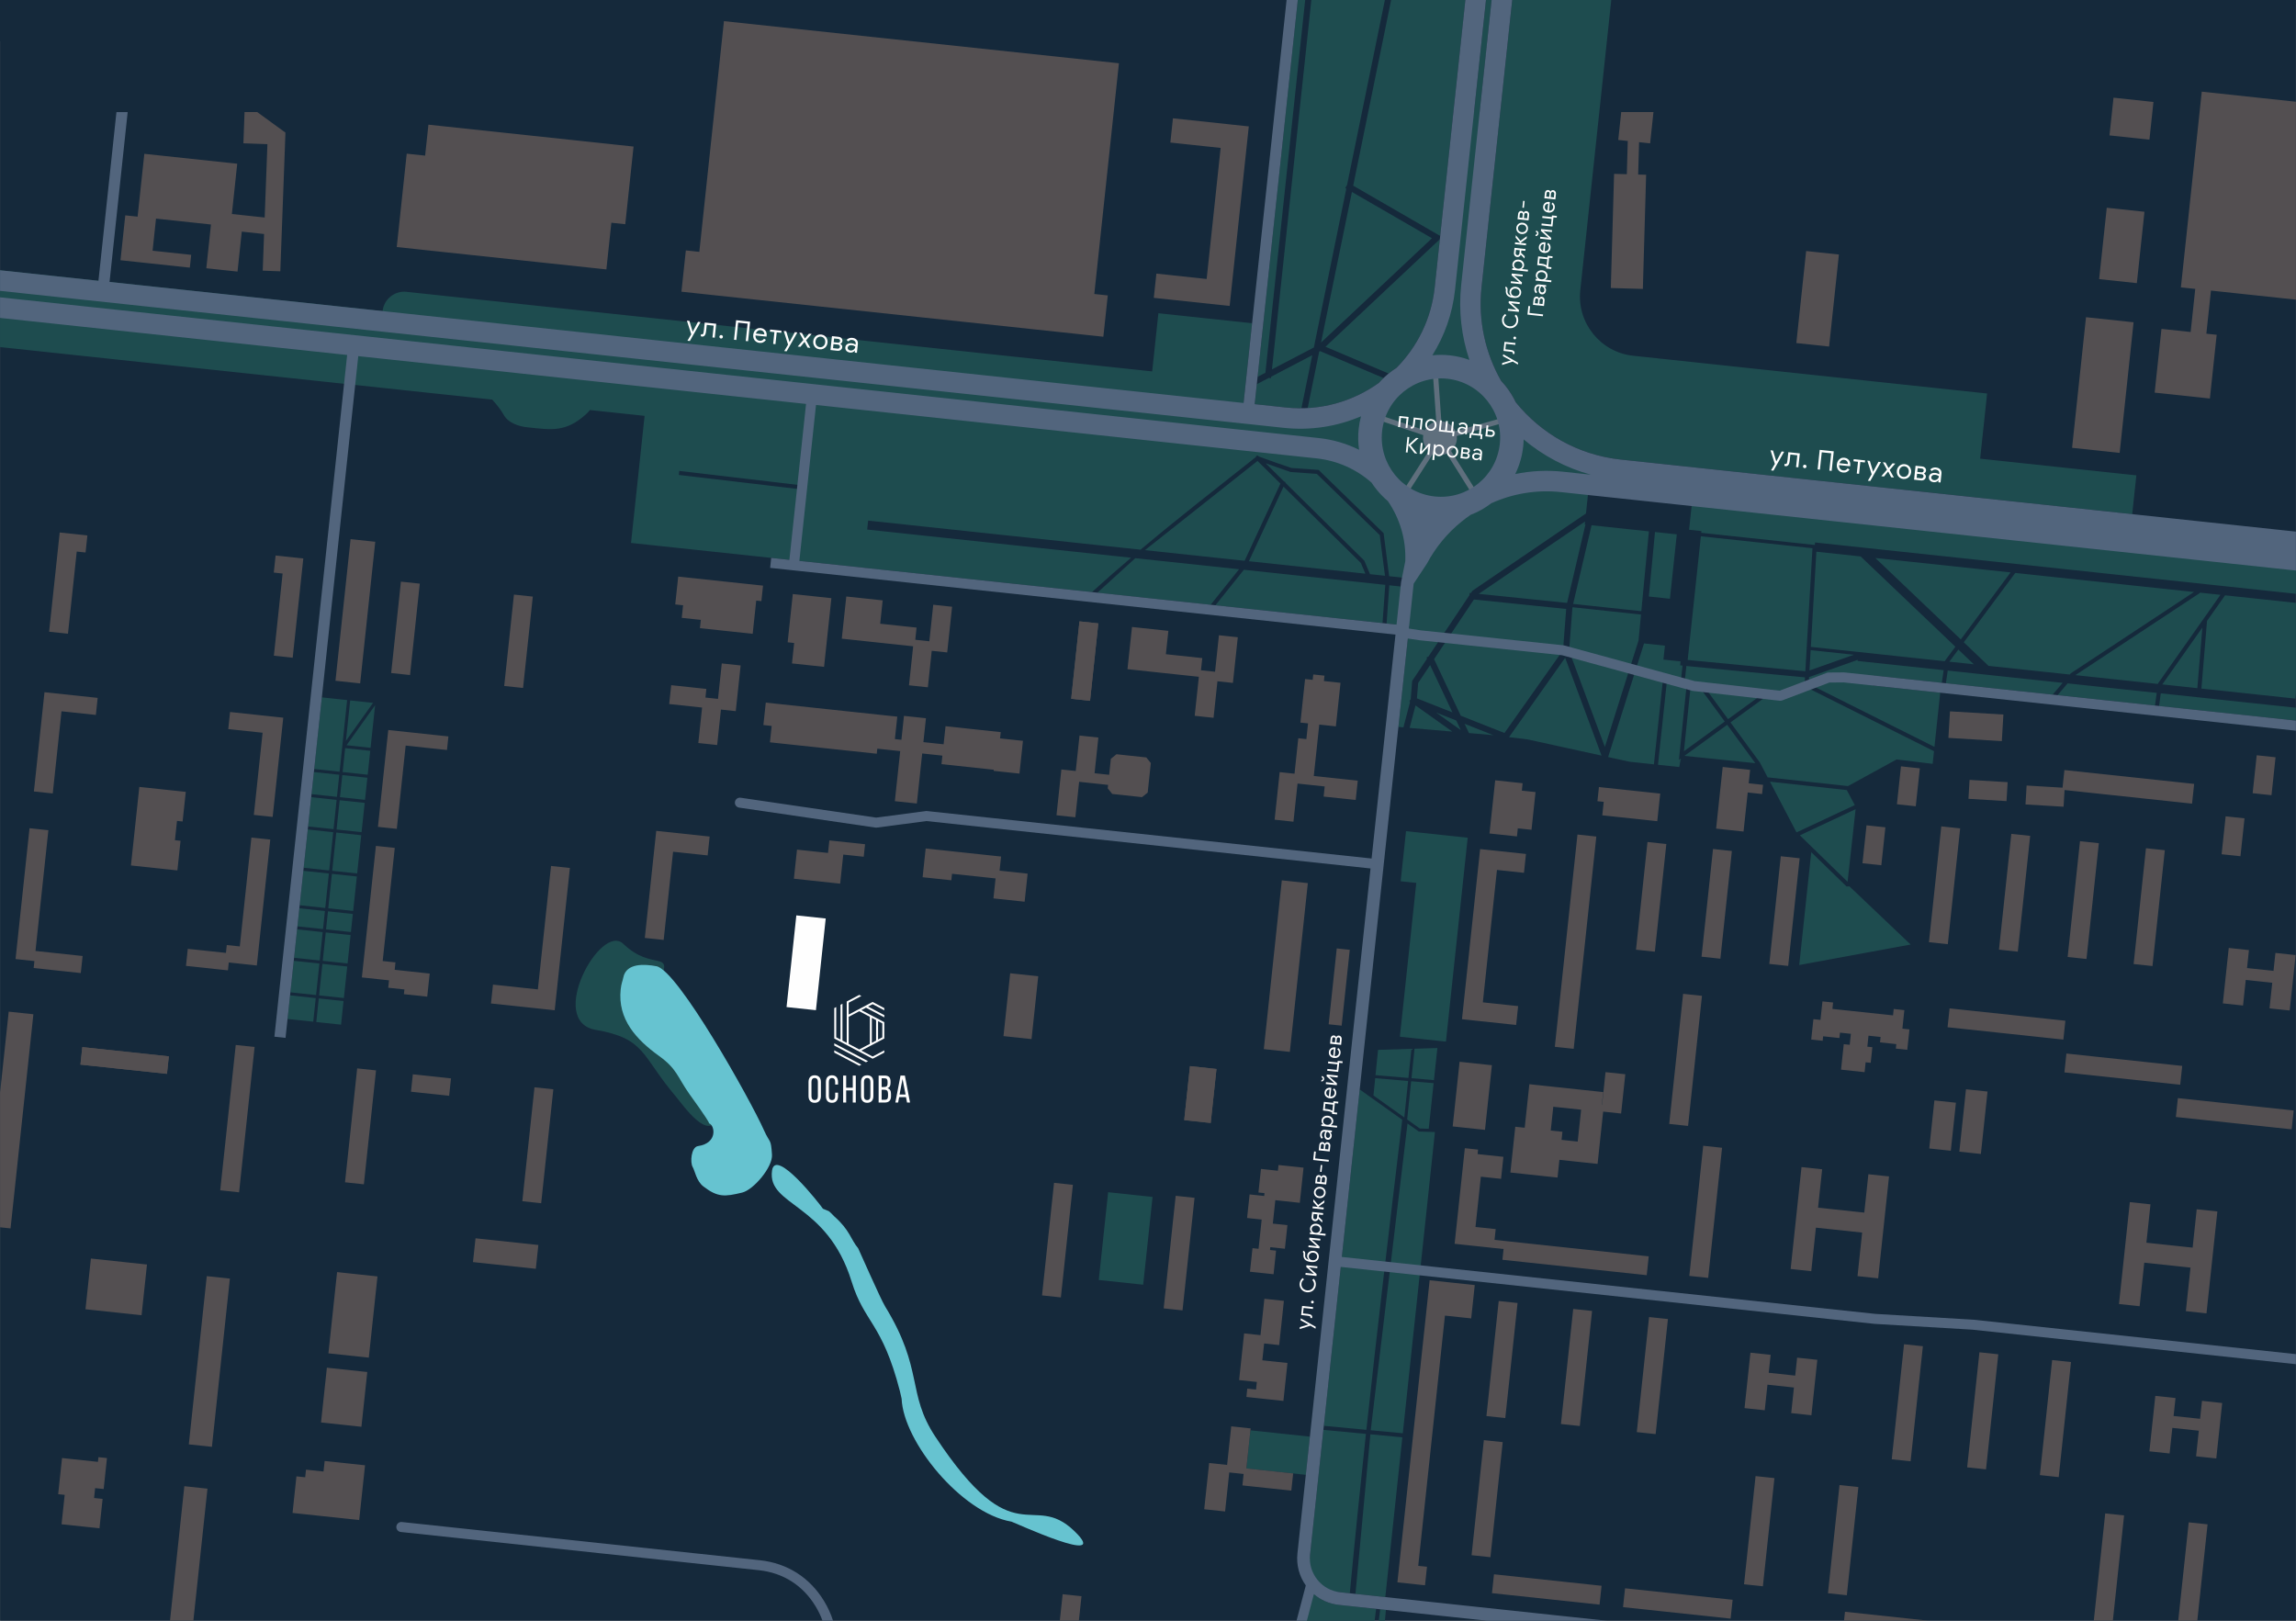
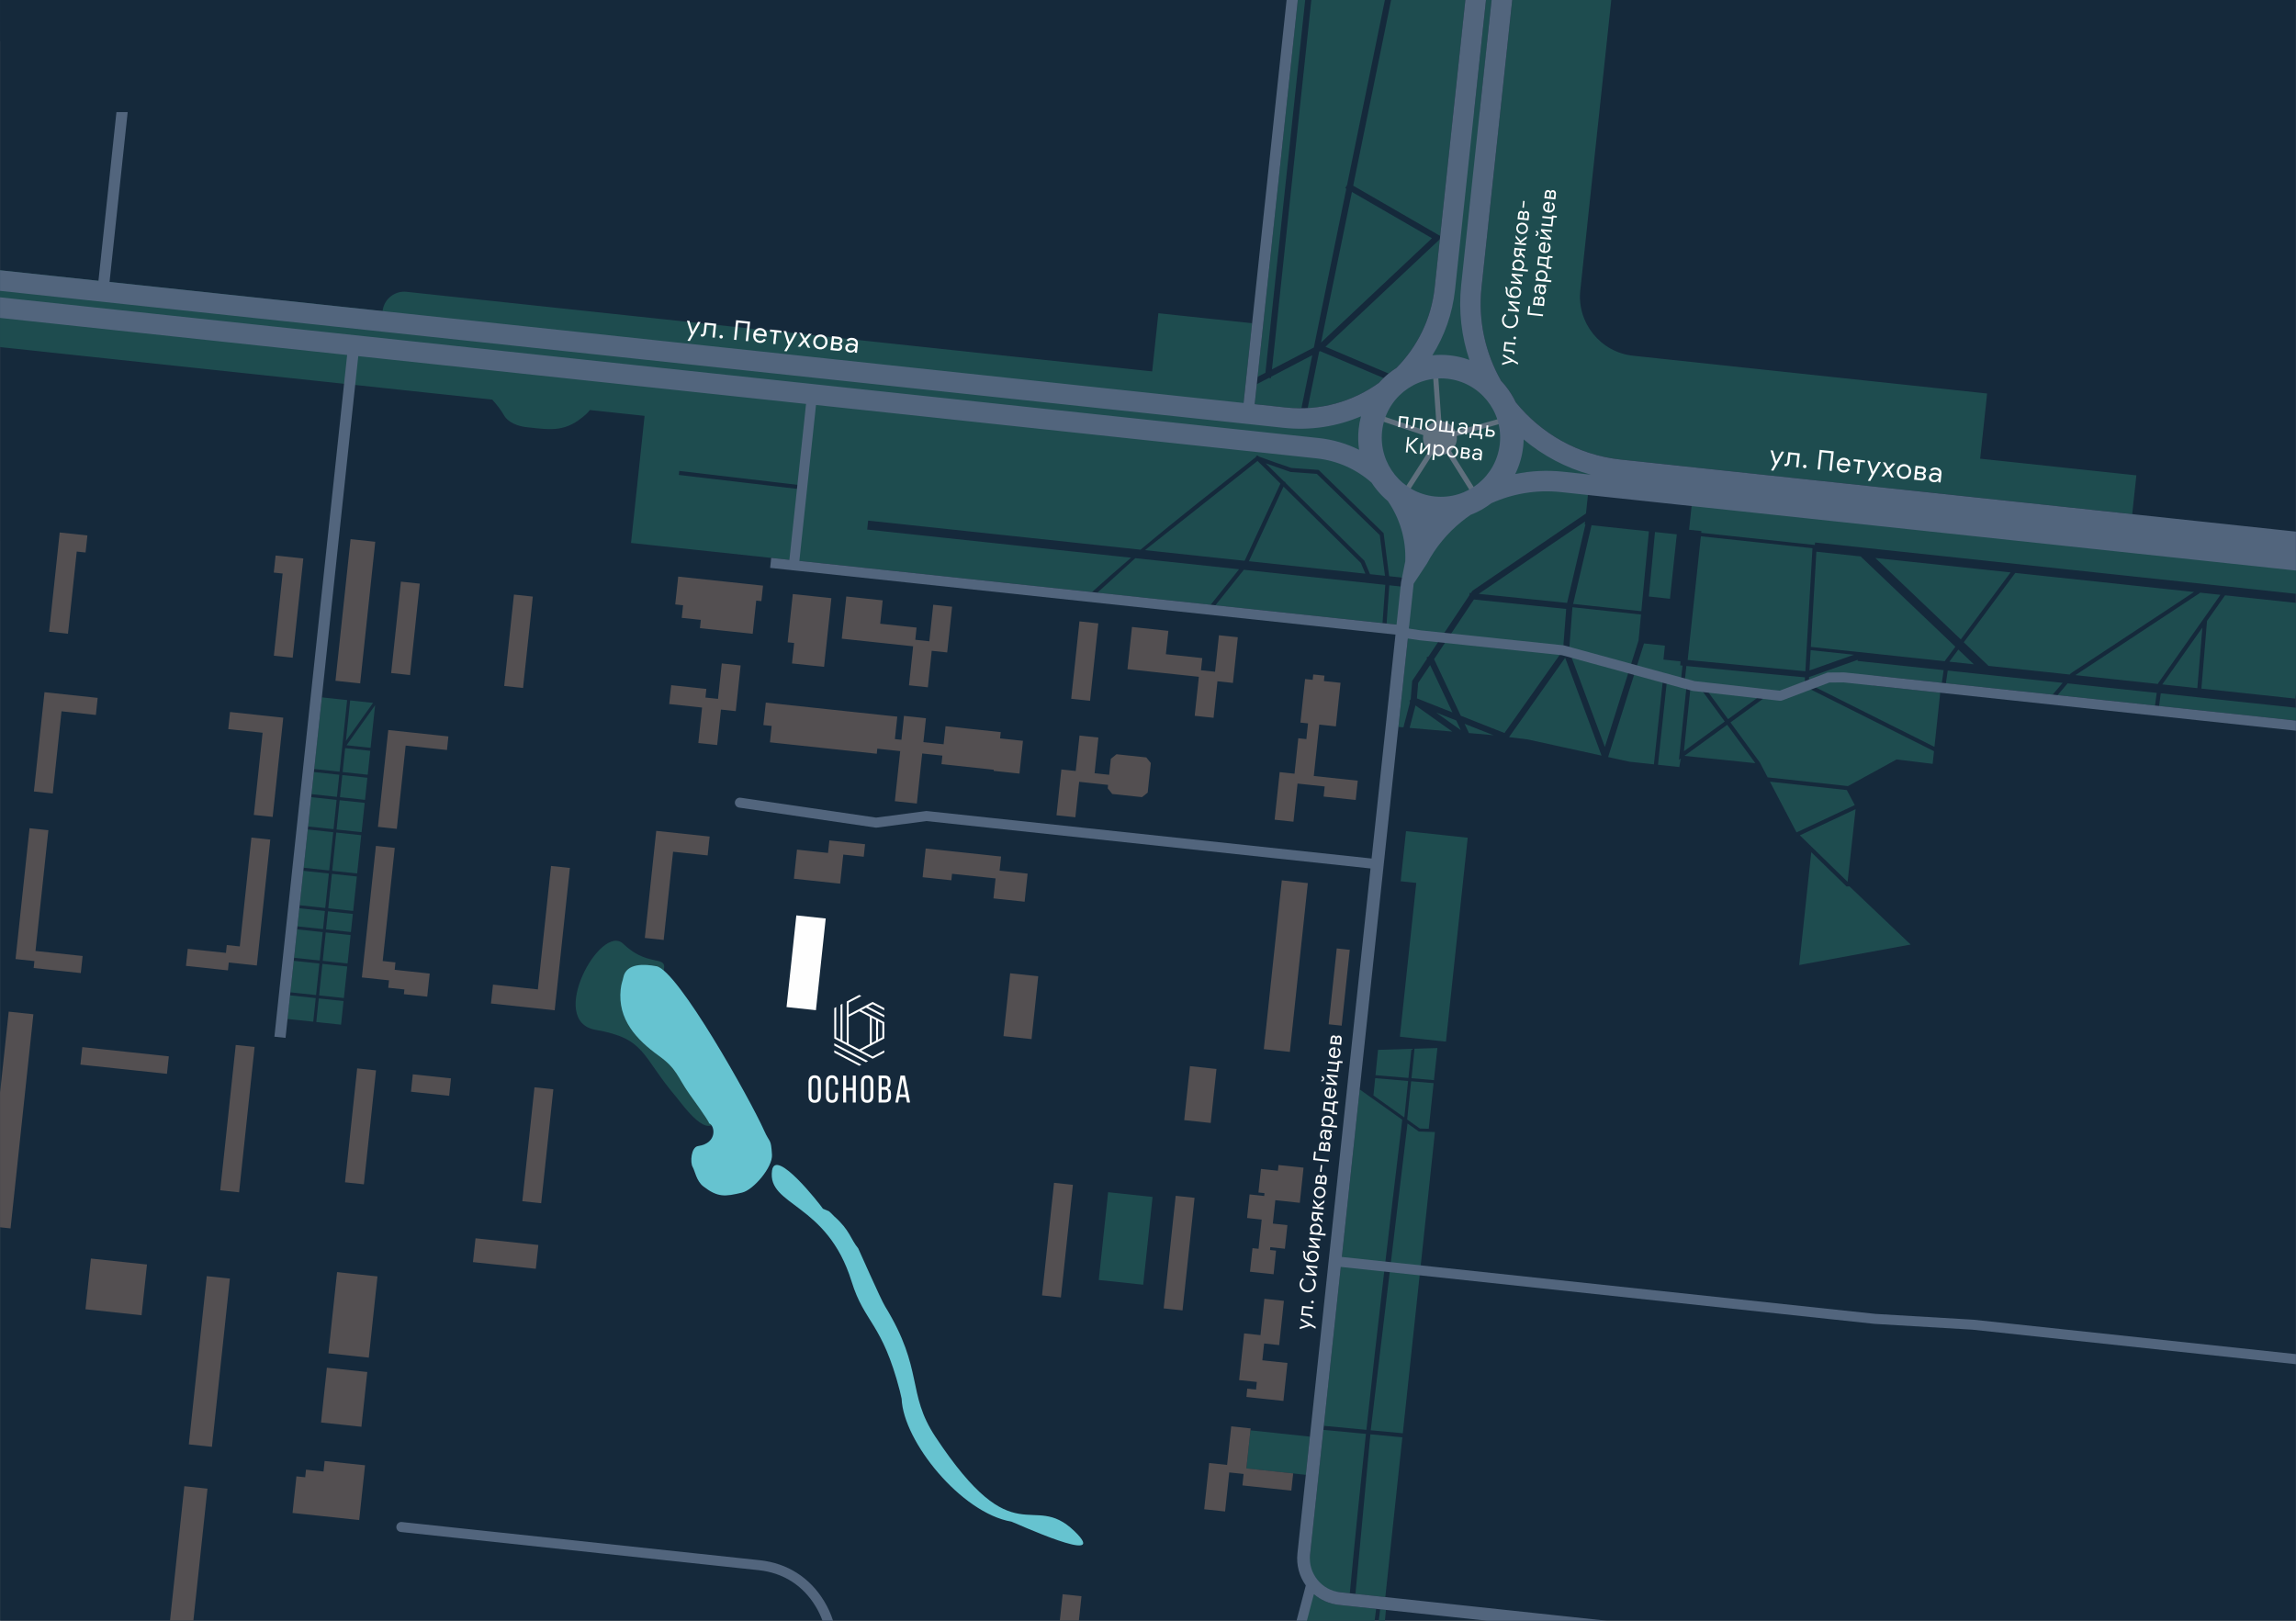
<svg xmlns="http://www.w3.org/2000/svg" xml:space="preserve" width="1275px" height="900px" shape-rendering="geometricPrecision" text-rendering="geometricPrecision" image-rendering="optimizeQuality" fill-rule="evenodd" clip-rule="evenodd" viewBox="0 0 117508 82951">
  <rect x="0" y="0" width="117508" height="82951" fill="#808080" stroke="none" />
  <defs>
    <mask id="id0">
      <linearGradient id="id1" gradientUnits="userSpaceOnUse" x1="74174" y1="82950.7" x2="74174" y2="64517.2">
        <stop offset="0" stop-opacity="1" stop-color="white" />
        <stop offset="1" stop-opacity="0" stop-color="white" />
      </linearGradient>
      <rect fill="url(#id1)" x="-92" y="64425" width="117692" height="18618" />
    </mask>
    <mask id="id2">
      <linearGradient id="id3" gradientUnits="userSpaceOnUse" x1="74173.9" y1="-0.001" x2="74173.9" y2="27650.2">
        <stop offset="0" stop-opacity="1" stop-color="white" />
        <stop offset="1" stop-opacity="0" stop-color="white" />
      </linearGradient>
      <rect fill="url(#id3)" x="-92" y="-92" width="117693" height="27835" />
    </mask>
    <mask id="id4">
      <linearGradient id="id5" gradientUnits="userSpaceOnUse" x1="0.091" y1="30590.3" x2="27650.3" y2="30590.3">
        <stop offset="0" stop-opacity="1" stop-color="white" />
        <stop offset="1" stop-opacity="0" stop-color="white" />
      </linearGradient>
-       <rect fill="url(#id5)" x="-92" y="-92" width="27835" height="83135" />
    </mask>
  </defs>
  <g id="Слой_x0020_1">
    <polygon fill="#15293B" points="1,82951 0,0 117508,0 117508,82951 " />
    <path fill="#1E4C4F" d="M80879 14862l974 -9127 612 -5735 -5070 0 -612 5735 -957 8963c-184,1724 200,3383 1000,4791 76,80 148,163 217,248 211,262 391,549 536,854 1290,1592 3182,2696 5368,2929l26181 2794 212 -1985 -7995 -853 356 -3336 -18123 -1934c-1662,-177 -2876,-1682 -2699,-3344zm36629 13434l0 2095 -22075 -2355 -754 -81 -1783 -190 -14 126 -5812 -621 10 -89 -632 -68 171 -1608 -5306 -566 -143 1341c-1938,1317 -3875,2634 -5811,3954l-80 119 -62 -7 -12 117c-699,1045 -1397,2091 -2095,3137l-102 48 29 61 -760 1139 -77 941 -67 94 28 20 -12 31 16 6 -338 1287 -257 -22 248 -2327 235 -2199 68 -641 -1155 -123c48,-653 93,-1306 139,-1959l632 68 50 -460 -691 -74c-95,-734 -190,-1469 -283,-2203 -1111,-1077 -2219,-2157 -3327,-3236l-1396 -101 -826 -283 -840 -304 -50 -49 -26 21 -44 -16 -26 71c-2065,1635 -3990,3133 -5904,4743l-13943 -1488 -49 459 13505 1442c-666,567 -1331,1150 -2002,1759l-23590 -2517 694 -6504 -2799 -298c-61,77 -124,148 -191,208 -1041,939 -1750,810 -3021,674 -433,-46 -968,-220 -1195,-629 -161,-289 -374,-541 -592,-787l-25191 -2688 0 -3931 0 -1 19580 2090c64,-607 614,-1051 1221,-986l38167 4073 318 -2977 4795 511 -475 4453 -2026 -216 -35 327c493,10 1117,100 1321,151 1064,266 1457,-65 2228,17 663,71 1952,95 2574,-29 715,-143 1761,-100 2274,-650l97 824c-55,519 -118,856 -59,1404 14,132 68,278 110,412l202 21c-43,-596 -58,-1592 -38,-1774 98,-920 1699,-2063 2409,-2770l470 -43c147,66 110,59 271,76 462,49 2490,728 2705,974 812,930 1410,1426 1256,2544 86,-125 173,-242 256,-347 30,-38 245,-93 340,-48l749 498c179,74 676,391 970,525 819,373 1303,642 2186,939 872,293 798,588 232,686l35410 3779zm0 2560l0 4608 -31 291 -4807 -513c98,-1154 187,-2309 287,-3462l924 -1311 3627 387zm0 5367l0 658 -7006 -747 88 -649 6918 738zm-46628 46728l-316 0 74 -585 293 31 -51 554zm-527 0l-3732 0 410 -1560c378,407 899,686 1493,749l1906 204 -77 607zm-3932 -82951l-612 5735 -1446 13553 400 -209 1424 -13344 612 -5735 -378 0zm694 0l-612 5735 -1405 13170 2144 -1120 1661 -8126 -54 -31 94 -165 763 -3728 1172 -5735 -3763 0zm4083 0l-1172 5735c-255,1256 -512,2512 -769,3767 1485,856 2968,1716 4452,2573l677 -6340 612 -5735 -3800 0zm4531 5735l612 -5735 -289 0 -612 5735 -339 0c-38,631 -14,1368 -87,2053 -156,1463 -478,2736 -637,4235 -112,1045 -215,2090 -465,3106 -192,775 -206,1015 -471,1776 -86,248 -585,1429 -280,1517 264,76 2088,515 2233,254 361,-654 -202,-3410 -81,-4546 162,-1516 411,-2977 576,-4524l413 -3871 -573 0zm-38988 51198l-2918 -6840c590,-1483 -453,-375 -1926,-1787 -1149,-1103 -3939,3965 -1412,4403 2583,448 2319,1320 4126,3440 281,329 1758,2465 2117,923 2,-7 11,-120 13,-139zm58383 -23563l-2444 -261 282 -4872 2266 242 4849 4621 -529 712 -4 30 -4420 -472zm-2454 -95l2211 236 -2271 804 60 -1040zm-12156 -2366l3489 372 388 -4085 -2934 -313 -943 4026zm3473 545l-3509 -375 -171 2229 1831 4922 1722 -5447 127 -1329zm3064 -4006l5712 610 -365 6297 -6022 -577 675 -6330zm-2662 3082l1078 115 352 -3297 -1116 -119 -314 3301zm-3247 -3681l-33 -3 17 -157 -5445 3705 4522 463 939 -4008zm-22544 1308l5100 544 1834 -3950 -1173 -1159 -5761 4565zm5320 567l5962 637 -231 -547 -3958 -3907c-589,1273 -1182,2545 -1773,3817zm6199 662l766 82 -268 -2081 -3220 -3133 -1347 -98c-429,-145 -848,-292 -1269,-443l938 927 80 37 -13 29c1346,1330 2692,2661 4041,3988 97,231 195,461 292,692zm42344 5834l258 -3103 -2051 2912 1793 191zm-2016 -215l4 -29 3194 -4532 -1056 -113 10 15 -6376 4208 4224 451zm-4513 -482l55 -65 6303 -4159 -9148 -976 -2635 3549 1267 1208 4158 443zm-5703 -1278l-461 621 1252 133 -791 -754zm126 -519l2547 -3429 -6920 -738 4373 4167zm-59388 -7894l104 12 -24 207c-2103,-242 -4205,-501 -6308,-743l24 -207 6204 731zm47307 12097l-1202 -1636 -550 -123 -338 3278 2090 -1519zm-20663 -19398l5677 -5338 -4097 -2368c-526,2569 -1054,5137 -1580,7706zm6920 19345l-1033 -409 1264 899 -231 -490zm-1949 -1922l-64 789 1817 719 -1142 -2422 -611 914zm2180 1677l2237 885 2974 -4207 -26 -70 53 -20 157 -2052 -4722 -483 -2039 3052c456,965 911,1930 1366,2895zm-57221 1318l0 0 223 -2118 -1294 -138 -391 3665 1299 139 129 -1222 0 0 10 -98 0 -1 21 -195 3 -32zm46457 35256l3042 325 -208 1953 -3042 -325 208 -1953zm-7285 -12186l2274 243 -479 4491 -2274 -242 479 -4492zm53580 -24908l-4985 -532 513 -603 4561 487c-30,216 -59,432 -89,648zm-5237 -559l-5464 -583 94 -648 1883 201 754 81 3246 346 -513 603zm-5672 -605l-3473 -370 -55 509 3446 368 -296 2771 -6436 -3223 20 -348c831,-293 1661,-588 2491,-882l-6 57 4402 470c-31,216 -62,432 -93,648zm-401 3500l-69 647 -1845 -225 -2491 1364 -4109 -448 -402 -767 -1500 -2044 1966 -1428 -123 -169 -1967 1429 -1248 -1701 -857 -190 -410 3977 94 -69 -77 435 -1089 -117 476 -4461 -209 -22 -11 104 -465 4357 -1253 -134 -1090 -239c612,-1938 1222,-3877 1838,-5814l1069 114 -76 712 876 93 -20 205 120 11 -78 724 198 22 78 -726c2023,199 4047,390 6071,581l-27 459c2209,1108 4418,2217 6630,3320zm-4463 1990l408 768c-990,464 -1980,929 -2970,1393l-29 -29 -1343 -2562c1311,142 2622,289 3934,430zm451 978l-410 3717 -2443 -2378 2853 -1339zm-317 3950l3133 2977 -5702 1050 616 -5776c601,585 1204,1169 1805,1754l148 -5zm-4815 -6305l-3628 -374 2187 -1589 1441 1963zm-7871 -387l-3777 -828 -959 -117c958,-1354 1915,-2709 2873,-4063l1863 5008zm-5527 -1041l-150 -18 -1110 -96 -223 -473 1483 587zm-2111 -188l-2186 -189 302 -1150c629,446 1256,893 1884,1339zm-3573 -5552l-8552 -912c485,-607 971,-1212 1456,-1818l7237 772 -141 1958zm-8798 -938l-5796 -619 1940 -1766 5311 566 -1455 1819zm-44039 4894l1171 125 -1389 1945 218 -2070zm1276 246l-232 2178 -1229 -131 1461 -2047zm-249 2334l-130 1223 -1283 -137 129 -1223 1284 137zm-147 1379l-121 1130 -1281 -137 119 -1130 1283 137zm-137 1286l-160 1498 -1279 -136 158 -1498 1281 136zm-177 1655l-209 1957 -1276 -136 206 -1958 1279 137zm-225 2113l-188 1762 -1274 -136 186 -1762 1276 136zm-205 1918l-99 924 -1272 -136 98 -923 1273 135zm-115 1080l-155 1452 -1270 -135 153 -1452 1272 135zm-172 1608l-172 1613 -1268 -135 170 -1613 1270 135zm-189 1769l-128 1207 -1266 -135 127 -1207 1267 135zm-1550 1056l-1316 -141 129 -1207 1314 141 -127 1207zm-1171 -1504l172 -1613 1313 140 -170 1613 -1315 -140zm189 -1769l155 -1452 1310 140 -153 1452 -1312 -140zm172 -1608l98 -924 1309 140 -97 924 -1310 -140zm115 -1080l188 -1762 1306 139 -186 1763 -1308 -140zm205 -1918l208 -1958 1304 139 -206 1958 -1306 -139zm225 -2114l160 -1498 1301 139 -158 1498 -1303 -139zm177 -1654l120 -1130 1300 138 -119 1131 -1301 -139zm57498 17295l-1645 15416 -1640 -154 4 -41 1878 -15659 578 411 825 27zm-1668 15624l-872 8176 -1527 -163 763 -8167 1636 154zm-2689 7982l-2220 -236 868 -8127 2177 205c-291,2705 -568,5418 -825,8158zm-1330 -8571l1660 -15554 177 -1661 2175 1548 -13 121c-637,5308 -1256,10514 -1821,15752l-2178 -206zm2540 -16907l90 -885 1684 143 -195 1866 -1579 -1124zm106 -1041l130 -1293 1710 -53 -156 1490 -1684 -144zm1998 -1351l1168 -36 -176 1642 -1149 -98 157 -1508zm976 1761l-250 2335 -456 -14 -648 -462 204 -1956 1150 97zm-613 -12813l2357 252 -274 2564 -840 7871 -2357 -252 840 -7871 -800 -85 274 -2564 800 85zm668 -27911l263 -2469c-1950,1834 -3904,3666 -5852,5503l3231 1370 18 -15c123,-100 252,-192 386,-277 1062,-1076 1782,-2502 1954,-4112zm-9105 4950l-109 1021 1603 172c265,28 528,40 789,38l555 -2713 -2103 1099 -8 73 -110 -12 -525 274 -92 48zm2604 1221c1340,-74 2598,-538 3646,-1290 76,-86 155,-168 237,-247l-3246 -1376 -48 25c-197,962 -393,1925 -589,2888z" />
    <path fill="#5F6F7D" d="M72835 22330c-31,291 86,564 290,743l-1070 1670 0 0 -270 422c70,50 144,97 219,141l622 -970 0 0 719 -1122c80,36 168,60 260,70 154,16 304,-9 437,-67l1106 1763 219 349c78,-39 154,-82 229,-127l-437 -697 -896 -1427c161,-138 271,-336 296,-564 7,-67 6,-133 -2,-198l2219 -624c-17,-86 -37,-171 -61,-254l-2229 627c-122,-270 -381,-470 -697,-504l-21 -2 -162 -2316c-88,5 -175,15 -261,28l162 2306c-250,56 -463,221 -580,448l-1071 -362 0 0 -1121 -378c-27,83 -49,167 -69,252l179 61 1999 674 -9 58z" />
    <path fill="#52657D" fill-rule="nonzero" d="M76120 82951l-2797 -299 0 0 -4799 -512c-490,-52 -930,-251 -1281,-547l-357 1358 -530 0 474 -1806c-325,-459 -492,-1033 -428,-1634l169 -1585 225 -2110 3348 -31367 -22732 -2426 -2540 335c-24,3 -48,3 -71,-1l-6972 -1023c-140,-20 -237,-150 -216,-290 20,-139 150,-236 290,-216l6938 1018 2516 -331c26,-6 54,-8 82,-5l22759 2429 1223 -11460 -30565 -3262 -283 -30 -1158 -123 54 -510 931 99 852 -7980 -22918 -2446 -3723 34892 -569 -61 3723 -34891 -17765 -1896 0 -1054 67495 7202c738,79 1433,288 2063,601 -51,-347 -60,-707 -21,-1073 24,-219 63,-433 118,-640 -1207,515 -2557,739 -3949,590l-65706 -7011 0 -1054 5036 538 921 -8634 575 0 -928 8694 58042 6194 1535 -14388 0 0 53 -501 613 -5735 574 0 -612 5735 -1595 14949 1603 172c1750,186 3423,-305 4756,-1262 158,-178 330,-343 515,-492 123,-100 252,-192 386,-277 1062,-1076 1782,-2502 1954,-4112l841 -7883 117 -1095 612 -5735 1054 0 -612 5735 -970 9089c-132,1233 -542,2371 -1161,3360 290,-30 587,-30 888,2 352,38 689,117 1007,234 -404,-1199 -562,-2499 -420,-3833l803 -7522 0 0 142 -1330 612 -5735 1054 0 -612 5735 -136 1272 -821 7691c-184,1724 200,3383 1000,4791 76,80 148,163 217,248 211,262 391,549 536,854 1290,1592 3182,2696 5368,2929l34561 3688 0 1992 -37624 -4015c-1258,-134 -2477,83 -3558,571 -321,247 -679,448 -1061,595 -155,106 -307,218 -453,337 -726,586 -1336,1317 -1779,2154l-681 1031 -245 2297 623 93 7284 764c14,1 27,4 40,7l6674 1825 4353 491 2413 -913c29,-11 59,-17 88,-17l788 -6c10,0 19,1 29,2l0 -1 23109 2466 0 516 -23151 -2471 -726 6 -2426 919c-37,13 -77,19 -119,14l-4426 -500c-16,-1 -32,-4 -48,-8l-6673 -1824 -7282 -764 -604 -90 -3378 31653 27318 2915 5000 296 0 0 16515 1763 0 515 -16570 -1768 -4987 -295 -27330 -2916 -1179 11043 -225 2110 -169 1585c-51,475 98,928 378,1276 280,347 692,587 1167,638l4414 471 0 0 9235 986 -6122 0zm-34026 0c-90,-251 -208,-496 -353,-736 -325,-538 -741,-968 -1231,-1279 -489,-311 -1055,-505 -1680,-572l-18319 -1955c-141,-15 -243,-141 -228,-282 15,-141 141,-243 282,-228l18320 1955c703,75 1342,296 1899,650 557,354 1028,840 1394,1445 197,324 348,660 456,1002l-540 0zm-1184 -54244l30565 3262 231 -2165 216 -1081c46,-1128 -287,-2199 -892,-3078 -211,-177 -405,-375 -577,-589 -92,-113 -178,-232 -257,-354 -763,-673 -1731,-1125 -2813,-1241l-25621 -2734 -852 7980zm40509 -4412c-1289,-350 -2454,-977 -3438,-1804 -2,117 -10,236 -23,355 -54,507 -195,984 -408,1416 785,-162 1608,-208 2445,-119l1424 152zm-5314 -3801c-487,-603 -1204,-1021 -2036,-1110 -832,-88 -1621,168 -2224,655 -603,487 -1021,1204 -1110,2036 -88,832 168,1621 655,2225 487,603 1204,1020 2036,1109 832,89 1621,-168 2225,-655 603,-487 1020,-1204 1109,-2036 89,-832 -168,-1621 -655,-2224z" />
    <path fill="#66C3D0" d="M33596 49453c-596,-112 -1545,-180 -1696,574 -41,205 -101,298 -135,611 -163,1528 795,2566 1965,3408 926,666 943,1089 1550,1945 117,165 1003,1378 1009,1502 289,92 468,1013 -570,1166 -347,50 -410,836 -268,1073 113,189 184,711 549,993 736,567 1102,524 1981,313 585,-141 1569,-1304 1528,-1937 -55,-866 -96,-547 -414,-1262 -681,-1533 -4402,-8180 -5499,-8386zm8787 12521l-267 -110c-144,-218 -2437,-3158 -2605,-1949 -255,1826 2819,1618 4072,5672 660,2135 1561,2094 2470,5602 40,156 57,253 91,399 86,2193 3057,5854 5618,6291 103,17 5187,2375 3226,486 -2188,-2108 -3027,1352 -7119,-4835 -1477,-2234 -577,-3411 -2571,-6667 -241,-394 -1360,-2953 -1377,-2971 -393,-473 -422,-927 -1217,-1628 -50,-44 -265,-289 -321,-290z" />
-     <path id="ДС" fill="#534F51" d="M116458 48772l1034 110 -98 919 -65 609 -140 1309 -1033 -110 139 -1310 -1355 -144 -140 1309 -1034 -110 303 -2837 1034 110 -98 919 1355 145 98 -919zm-101874 -41374l0 15 0 0 -240 6473 -900 -34 69 -1875 -1141 -122 -218 2045 -1597 -170 238 -2240 -2813 -301 -175 1643 1976 211 -70 655 -1976 -211 -436 -47 -1137 -121 245 -2297 631 67 90 -841 254 -2375 4755 507 -274 2573 1679 180 140 -3754 -329 -12 0 0 -900 -33 59 -1598 648 0 1445 1051 -23 611zm20516 5418l690 74 1260 -11808 20216 2157 -1260 11808 689 74 -226 2113 -688 -73 0 0 -20217 -2157 0 -1 -690 -73 226 -2114zm-13175 -6435l8661 924 1126 120 712 76 -424 3975 -712 -76 -255 2389 -9120 -973 -667 -72 -942 -100 510 -4779 942 101 169 -1585zm37258 7623l2573 275 716 -6708 -2574 -275 133 -1241 3882 415 -980 9189 -3883 -414 133 -1241zm23426 -5106l652 19 49 -1702 -488 -52 153 -1428 1650 0 -171 1602 -565 -60 -48 1656 408 12 -167 5843 -1640 -47 167 -5843zm9830 3950l1677 179 -502 4710 -1677 -179 502 -4710zm15386 -2215l1930 206 -390 3653 -1930 -206 390 -3653zm-1062 5602l2435 260 -713 6685 -2435 -260 713 -6685zm1408 -11235l2044 219 -206 1929 -2044 -218 206 -1930zm4987 9873l-235 2206 528 56 -348 3262 -2826 -301 348 -3263 1494 160 235 -2206 -735 -78 1069 -10017 4820 515 0 10130 -4350 -464zm-699 68078l-976 0 537 -5036 965 103 -526 4933zm-4322 0l-976 0 586 -5492 965 103 -575 5389zm-9418 0l-4341 0 49 -458 4292 458zm-7577 -39127l965 103 -588 5511 -965 -103 588 -5511zm-3469 -371l965 103 -588 5512 -965 -103 588 -5512zm-3354 -358l965 103 -588 5512 -965 -103 588 -5512zm-3584 -382l965 103 -1159 10864 -965 -103 1159 -10864zm5407 8152l965 103 -711 6659 -965 -103 711 -6659zm-9527 -6340l-723 6777 1806 192 -102 965 -1807 -192 0 0 -965 -103 929 -8707 965 103 1382 147 -103 965 -1382 -147zm10556 14117l965 103 -711 6660 -965 -103 711 -6660zm-10277 5836l59 -551 -506 -54 -459 -49 -575 -61 -965 -103 103 -965 275 -2573 120 -1126 25 -230 677 73 -24 229 287 31 1034 110 -120 1126 -1034 -110 -275 2573 1034 110 -59 551 506 54 1998 214 5388 575 -103 964 -7386 -788zm12605 -24388l735 79 -50 471 -735 -79 -214 1999 -1404 -150 213 -1999 51 -471 73 -686 1404 150 -73 686zm-12975 -153l1404 150 -40 379 701 74 -206 1930 -701 -74 -44 413 -1405 -150 291 -2722zm5310 345l322 35 2814 300 -77 724 -73 689 -2815 -300 74 -690 -322 -34 77 -724zm2566 27126l965 103 -629 5889 -965 -103 629 -5889zm-3883 -414l965 103 -628 5889 -965 -104 628 -5888zm-3813 -407l965 103 -629 5889 -965 -103 629 -5889zm-760 7121l965 103 -629 5889 -965 -103 629 -5889zm13907 1841l965 103 -591 5536 -965 -103 591 -5536zm4296 458l965 103 -591 5537 -965 -103 591 -5537zm3302 -7207l965 103 -629 5889 -965 -103 629 -5889zm3859 412l965 103 -628 5889 -965 -103 628 -5889zm3722 398l965 102 -629 5889 -964 -103 628 -5888zm-32445 10532l448 48 -101 948 -448 -48 -965 -103 101 -948 1367 -12807 182 -1706 965 103 1344 143 -182 1706 -1344 -143 -1367 12807zm3774 1398l103 -965 5506 588 -103 965 -5506 -588zm6708 716l103 -965 5506 588 -103 965 -5506 -588zm-8366 -27912l1654 176 -353 3309 -1654 -177 353 -3308zm7471 530l1011 108 -214 2010 -919 -98 -286 2676 -804 -85 -322 -35 -827 -88 -96 908 -2413 -258 250 -2343 483 51 238 -2228 884 94 448 48 2447 261 -70 655 11 1 179 -1677zm-2805 2989l598 63 -45 414 827 88 175 -1631 -1425 -152 -130 1218zm19636 -1541l1102 117 -262 2458 -1103 -117 263 -2458zm1617 -571l1103 117 -341 3194 -1102 -118 340 -3193zm5038 -16338l6640 709 -108 1010 -6525 -696 -51 854 -1948 -117 57 -968 1839 110 96 -902zm797 3640l965 103 -633 5927 -964 -103 632 -5927zm3377 360l965 103 -632 5928 -965 -103 632 -5928zm-6892 -735l965 103 -633 5927 -964 -103 632 -5927zm-3584 -383l965 103 -632 5928 -965 -103 632 -5928zm12006 14874l103 -965 5927 632 -103 965 -5927 -632zm-5705 -2282l103 -965 5927 633 -103 964 -5927 -632zm-5980 -2311l103 -965 5927 632 -103 965 -5927 -632zm14233 -10795l965 103 -207 1940 -965 -103 207 -1940zm1589 -3125l965 103 -208 1941 -964 -103 207 -1941zm-18207 567l965 103 -208 1940 -964 -103 207 -1940zm-1763 3018l965 103 -207 1941 -965 -103 207 -1941zm5217 -1356l57 -969 1949 117 -58 969 -1948 -117zm-1026 -3118l81 -1359 2734 163 -81 1360 -2734 -164zm-91082 16299l-4429 -473 -95 896 4428 472 96 -895zm86986 6033l1057 112 -210 1965 -109 1022 -238 2228 -1056 -112 237 -2229 -2366 -252 -238 2228 -1056 -113 556 -5215 1057 113 -210 1964 2366 253 210 -1964zm16805 1793l1057 113 -210 1964 -109 1022 -238 2229 -1056 -113 237 -2228 -2366 -253 -238 2229 -1056 -113 556 -5215 1057 113 -210 1964 2367 252 209 -1964zm-57606 -26126l965 103 423 -3962 -965 -104 -423 3963zm6079 18801l-294 2763 1355 145 295 -2763 -1356 -145zm51797 17131l1034 111 -98 919 -65 608 -140 1310 -1034 -110 140 -1310 -1355 -145 -140 1310 -1034 -110 303 -2838 1034 111 -99 919 1356 144 98 -919zm-20722 -2211l1034 110 -98 919 -65 609 -140 1310 -1034 -111 140 -1309 -1355 -145 -140 1310 -1034 -111 303 -2837 1034 110 -98 919 1355 145 98 -919zm2247 -14741l1206 129 54 -506 259 28 85 -799 -258 -27 60 -563 620 66 -30 276 833 89 -24 230 585 62 112 -1045 -362 -39 20 -184 46 -436 35 -327 -545 -59 -35 328 -3102 -331 35 -328 -545 -58 -35 328 -47 436 -20 184 -361 -39 -112 1045 586 63 24 -230 833 89 30 -276 557 60 -60 563 -305 -33 -17 161 -68 638 -54 505zm-87097 -14471l2090 223 288 31 -162 1516 -287 -30 -106 987 287 31 -161 1516 -288 -30 -2090 -223 162 -1517 105 -987 162 -1517zm-3956 34349l1838 196 26 -241 436 47 -169 1585 -437 -47 -54 506 437 46 -161 1505 -1941 -207 161 -1505 -333 -35 197 -1850z" />
    <path fill="#534F51" d="M20517 29769l965 103 -499 4677 -965 -103 499 -4677zm21859 13886l-1587 -170 -159 1489 2368 253 159 -1489 1047 112 69 -641 -1828 -195 -69 641zm-24436 -16061l1264 135 -774 7248 -1263 -135 773 -7248zm16769 1917l4342 463 -85 793 -264 -28 -23 218 -44 414 -27 252 -42 391 -45 425 -2700 -288 46 -425 -977 -104 69 -644 -402 -43 67 -631 56 -517 29 -276zm5865 893l1975 211 -207 1941 -56 529 -112 1045 -1642 -175 111 -1046 -333 -35 264 -2470zm-1383 5557l6731 718 -123 1149 334 35 130 -1223 1126 120 -131 1223 1034 111 99 -925 2826 302 -35 321 1172 125 -179 1677 -1321 -141 6 -57 -2676 -286 46 -436 -1033 -111 -274 2562 -1126 -120 274 -2562 -1172 -125 -28 259 -5467 -584 89 -838 -425 -46 123 -1148zm8183 7466l1046 111 425 46 2389 255 -77 723 1436 153 -154 1436 -1596 -170 109 -1022 -2229 -238 -35 333 -1470 -157 156 -1470zm4326 6386l1436 153 -343 3217 -1436 -153 343 -3217zm13903 -4755l1332 142 -922 8638 -1332 -142 922 -8638zm2811 3484l666 71 -414 3882 -666 -71 414 -3882zm-14029 33053l965 103 -134 1253 -976 0 145 -1356zm-30050 -18217l3216 343 -130 1218 -3216 -343 130 -1218zm-7086 1730l2068 221 -444 4158 -2067 -221 443 -4158zm-522 4893l2068 221 -299 2803 -2068 -221 299 -2803zm-114 4775l2067 220 -57 540 -42 391 -200 1872 -2067 -221 -896 -95 -448 -48 199 -1872 448 47 42 -390 896 95 58 -539zm-11964 -10362l2871 306 -277 2596 -2871 -306 277 -2596zm-4206 -12636l1263 134 -1169 10960 -537 -58 0 -6889 443 -4147zm3689 -1975l-2412 -258 38 -356 -965 -103 715 -6697 965 103 -660 6180 2412 258 -93 873zm5383 -367l2148 229 43 -402 1436 153 688 -6444 -965 -103 -595 5571 -666 -71 -43 402 -1953 -208 -93 873zm2258 -12994l2722 291 -542 5079 -964 -103 448 -4206 -1757 -187 93 -874zm-6777 -723l-2722 -290 -542 5079 965 103 448 -4206 1758 187 93 -873zm-526 -8313l-452 -49 -965 -103 -93 873 -449 4206 965 103 449 -4206 452 48 93 -872zm9633 1027l1418 152 -543 5079 -964 -103 448 -4206 -452 -49 93 -873zm-9894 25160l4429 473 -96 895 -4428 -472 95 -896zm5223 22473l1184 127 -722 6758 -1196 0 734 -6885zm1148 -10751l1183 126 -919 8610 -1183 -126 919 -8610zm1483 -11831l965 103 -794 7438 -965 -103 794 -7438zm9064 1502l1953 208 -95 891 -1953 -209 95 -890zm6226 664l965 103 -622 5830 -965 -103 622 -5830zm-9075 -968l965 103 -622 5830 -965 -103 622 -5830zm46432 11792l999 107 -241 2263 -770 -83 -92 862 1286 137 -207 1942 -884 -95 -563 -60 -448 -48 45 -425 448 48 42 -391 -907 -96 255 -2390 838 90 199 -1861zm-174 -6646l310 33 557 60 32 -293 1280 136 -192 1798 -1252 -134 -128 1199 747 79 -129 1207 -746 -80 -16 145 310 33 -128 1207 -311 -34 -585 -62 -311 -33 129 -1206 310 33 160 -1497 -747 -80 129 -1206 747 80 15 -146 -310 -33 129 -1206zm1648 15585l-2395 -256 219 -2048 -994 -107 -211 1976 -919 -98 -253 2366 1069 114 213 -1998 735 78 -62 586 2504 267 94 -880zm-9042 -36809l1524 163 233 288 -161 1512 -289 233 -1524 -163 -232 -288 19 -176 -748 -80 -665 -71 -69 -7 -194 1815 -965 -103 250 -2344 735 79 194 -1815 964 103 -194 1826 747 80 87 -819 288 -233zm-1896 -6801l965 104 -423 3962 -965 -103 423 -3963zm11614 6026l86 -804 -391 -42 238 -2228 390 42 30 -276 574 61 -29 276 850 91 -238 2228 -850 -91 -86 804 -40 380 -155 1447 2252 240 -18 161 -33 310 -55 517 -1642 -175 55 -517 -609 -65 -494 -53 -287 -30 -209 1952 -964 -103 259 -2435 759 81 193 -1815 414 44zm-9053 -4544l128 -1195 1862 199 -128 1195 1863 199 -67 622 721 77 199 -1869 965 103 -250 2338 -792 -85 -199 1870 -965 -103 213 -1996 -1791 -191 -1862 -199 103 -965zm-23559 2749l103 -965 1799 192 -47 442 643 68 193 -1815 965 103 -249 2339 -759 -81 -193 1815 -965 -103 194 -1815 -1684 -180zm8936 -4309l128 -1195 1862 199 -127 1194 1862 199 -66 623 720 77 199 -1870 965 103 -250 2338 -792 -84 -199 1869 -965 -103 213 -1996 -1790 -191 -1863 -199 103 -964zm17718 22842l1356 145 -295 2763 -1355 -145 294 -2763zm-731 6637l965 103 -615 5761 -965 -103 615 -5761zm-6226 -665l965 103 -615 5762 -965 -103 615 -5762zm-34708 -17244l965 103 -618 5790 654 70 -40 379 597 64 1195 128 -101 941 -25 242 -1195 -128 26 -241 -827 -88 40 -379 -425 -46 -965 -103 101 -942 618 -5790zm558 -5237l45 -415 30 -279 3078 328 -74 695 -2114 -226 -454 4262 -965 -103 454 -4262zm13704 5272l86 -804 2734 291 -103 965 -1769 -188 -482 4515 -965 -103 482 -4515 17 -161zm-5025 7574l-86 804 -3262 -348 103 -965 2297 245 674 -6318 965 103 -674 6318 -17 161zm-2172 -20471l965 103 -499 4676 -965 -102 499 -4677z" />
    <path fill="none" d="M43422 46895l1027 109c287,31 496,290 466,577l-517 4839c-30,287 -290,496 -576,465l-6746 -720c-287,-30 -496,-290 -466,-576l517 -4839c30,-287 290,-496 576,-466l383 41" />
    <polygon fill="#15293B" mask="url(#id0)" points="0,82951 117508,82951 117508,64517 0,64517 " />
    <polygon fill="#15293B" mask="url(#id2)" points="0,0 117508,0 117508,27650 0,27650 " />
    <polygon fill="#15293B" mask="url(#id4)" points="0,82951 0,0 27650,0 27650,82951 " />
    <path fill="#FEFEFE" d="M77425 18505l-552 176 11 -101 437 -132 0 -2 -400 -215 11 -101 763 433 -10 97 -260 -155zm91 -434c-2,20 -7,36 -14,50l-84 -10c5,-11 8,-24 9,-37 2,-17 -2,-30 -13,-40 -10,-10 -28,-18 -54,-24 -26,-6 -62,-12 -109,-17l-301 -32 49 -464 563 60 -10 92 -478 -51 -29 280 245 27c87,9 148,28 182,58 34,30 48,66 44,108zm79 -767c-2,20 -10,36 -25,48 -15,12 -33,17 -53,15 -19,-2 -34,-10 -47,-25 -12,-15 -17,-33 -15,-53 2,-19 11,-34 26,-47 15,-12 32,-17 51,-15 20,2 36,11 48,26 12,15 17,32 15,51zm105 -873c-8,76 -34,144 -77,202 -42,59 -97,103 -163,132 -67,29 -139,39 -216,31 -77,-9 -146,-34 -205,-76 -59,-43 -103,-97 -132,-163 -30,-67 -40,-138 -32,-214 6,-59 23,-112 51,-158 27,-47 64,-86 109,-118l58 75c-40,26 -70,56 -90,90 -21,34 -34,74 -39,120 -6,57 2,111 24,162 21,51 55,93 101,126 46,34 101,54 165,61 64,7 122,-1 174,-25 52,-23 93,-57 125,-102 32,-45 51,-96 57,-153 11,-95 -20,-181 -92,-256l74 -62c39,42 69,91 89,147 19,56 26,117 19,181zm-530 -530l10 -94 316 34 106 15 0 -4 -390 -348 10 -93 562 60 -10 93 -316 -34 -105 -16 -1 5 390 348 -10 94 -562 -60zm683 -905c-6,55 -24,103 -55,144 -31,40 -75,71 -131,90 -57,20 -126,25 -207,17 -88,-10 -158,-26 -209,-50 -51,-24 -90,-53 -120,-88 -24,-31 -41,-66 -52,-107 -11,-40 -14,-83 -9,-129 3,-28 4,-50 3,-64 -1,-15 -4,-26 -9,-32 -4,-7 -11,-13 -21,-18l10 -92c46,15 77,39 91,70 14,32 18,78 11,139 -4,43 -3,77 4,103 8,26 19,49 36,70 35,44 86,73 151,88l0 -4c-29,-24 -52,-55 -70,-92 -18,-37 -24,-81 -19,-131 6,-50 24,-94 55,-132 31,-38 70,-65 118,-83 48,-18 100,-24 155,-18 56,6 105,23 148,53 43,29 75,67 96,114 22,46 30,97 24,152zm-85 -9c4,-34 -2,-67 -16,-99 -14,-32 -36,-58 -67,-80 -30,-21 -67,-34 -110,-39 -44,-4 -82,1 -117,15 -34,15 -61,36 -82,64 -20,28 -32,59 -36,94 -4,34 2,67 16,98 14,31 36,58 67,79 30,21 67,34 110,38 43,5 81,0 116,-14 34,-14 61,-35 82,-63 21,-27 33,-58 37,-93zm-448 -499l10 -93 317 34 105 15 1 -4 -390 -349 10 -92 562 60 -10 92 -316 -33 -106 -16 0 4 390 349 -10 93 -563 -60zm72 -675l10 -89 84 9 0 -5c-27,-19 -48,-48 -64,-84 -16,-36 -21,-76 -17,-118 6,-50 23,-94 53,-133 31,-38 70,-67 118,-86 48,-18 100,-24 157,-18 57,6 107,23 150,51 43,29 75,65 96,109 21,44 29,90 24,141 -5,42 -18,80 -42,112 -23,32 -49,55 -79,69l0 4 77 4 244 26 -10 94 -801 -86zm525 -222c3,-32 -2,-63 -17,-94 -14,-30 -37,-56 -68,-77 -31,-21 -67,-33 -109,-38 -42,-4 -80,1 -115,14 -34,14 -62,34 -83,61 -20,27 -33,56 -36,89 -3,32 2,64 17,94 14,31 37,56 67,77 31,20 68,32 110,37 43,4 81,0 115,-13 35,-14 62,-34 83,-61 20,-27 32,-56 36,-89zm102 -367l-186 -185 -3 3c-13,38 -37,68 -70,89 -34,21 -71,30 -112,25 -34,-3 -64,-15 -91,-35 -26,-20 -46,-45 -59,-76 -12,-31 -17,-63 -13,-98l28 -261 562 60 -10 93 -203 -22 -13 123 186 178 -11 106 -5 0zm-237 -416l-194 -20 -18 163c-3,28 4,52 20,74 17,21 39,33 67,36 28,3 53,-4 73,-21 20,-18 31,-41 34,-69l18 -163zm-249 -312l10 -94 255 27 0 -4 -229 -264 12 -118 5 0 235 282 320 -234 4 1 -12 114 -310 221 -1 5 283 30 -10 94 -562 -60zm669 -776c-5,55 -24,104 -55,145 -31,41 -71,72 -119,92 -48,19 -100,26 -155,20 -55,-5 -104,-23 -147,-53 -43,-29 -76,-67 -97,-114 -22,-47 -30,-98 -24,-153 6,-56 24,-104 55,-145 31,-41 71,-72 119,-92 49,-19 100,-26 155,-20 55,5 105,23 148,53 42,29 75,67 97,114 21,47 29,98 23,153zm-85 -9c4,-34 -1,-67 -15,-99 -14,-32 -36,-58 -67,-80 -30,-21 -67,-34 -111,-39 -43,-4 -82,1 -116,15 -34,15 -62,36 -82,64 -21,28 -33,59 -36,94 -4,34 1,67 15,99 14,32 37,59 67,81 30,21 67,34 111,39 43,4 82,-1 116,-15 34,-15 62,-36 82,-64 21,-29 33,-60 36,-95zm-448 -491l29 -270c3,-31 13,-58 28,-83 16,-24 36,-42 60,-55 25,-12 50,-17 78,-14 28,3 52,12 72,28 20,15 35,34 44,56l4 0c14,-26 32,-46 56,-60 23,-14 48,-20 77,-17 32,4 59,14 82,32 23,18 40,41 51,69 11,28 15,58 12,89l-31 285 -562 -60zm266 -240c2,-23 -3,-43 -16,-59 -13,-17 -30,-26 -52,-29 -22,-2 -41,4 -57,18 -16,13 -25,32 -28,55l-18 171 152 16 19 -172zm241 13c3,-23 -3,-44 -17,-62 -14,-18 -33,-29 -56,-31 -23,-3 -43,3 -61,18 -18,15 -27,34 -30,58l-20 184 165 17 19 -184zm-260 -365l38 -349 77 8 -37 350 -78 -9zm259 5473l47 -439 89 10 -37 346 701 75 -10 92 -790 -84zm283 -498l29 -270c3,-31 13,-58 28,-83 16,-24 36,-42 60,-55 25,-12 50,-17 78,-14 28,3 52,12 72,28 20,15 35,34 44,56l4 1c14,-26 32,-46 55,-61 24,-14 49,-20 78,-17 32,4 59,15 82,33 23,18 40,41 51,69 11,28 15,57 12,88l-31 285 -562 -60zm266 -240c2,-23 -3,-42 -16,-59 -13,-17 -30,-26 -52,-29 -22,-2 -41,4 -57,18 -16,14 -25,32 -28,55l-18 171 152 16 19 -172zm241 13c3,-23 -3,-44 -17,-62 -14,-18 -33,-29 -56,-31 -23,-3 -43,4 -61,18 -18,15 -28,34 -30,58l-20 184 165 18 19 -185zm158 -503c-5,41 -17,77 -36,108 -20,30 -45,53 -75,68 -30,14 -63,20 -99,16 -60,-6 -104,-34 -133,-82 -28,-49 -39,-107 -32,-175 4,-34 11,-65 21,-94 11,-28 22,-49 33,-64l-34 -3c-42,-5 -78,7 -106,33 -28,27 -45,63 -50,108 -3,31 0,61 11,89 11,28 28,51 50,69l-60 65c-32,-26 -55,-59 -70,-100 -15,-40 -20,-84 -15,-131 8,-77 35,-135 80,-174 44,-40 101,-56 170,-48l356 38 -9 89 -81 -9 0 5c25,19 46,46 62,80 15,34 21,72 17,112zm-82 -17c3,-32 -2,-62 -15,-91 -13,-29 -33,-53 -58,-72 -26,-19 -54,-31 -87,-34 -13,16 -25,37 -35,62 -11,25 -17,52 -20,80 -6,52 1,92 19,120 19,29 45,44 79,48 31,3 57,-6 79,-27 21,-22 34,-50 38,-86zm-450 -497l9 -89 84 8 1 -4c-27,-20 -48,-48 -64,-84 -16,-37 -22,-76 -17,-119 5,-50 23,-94 53,-132 30,-39 69,-67 117,-86 48,-19 101,-25 157,-19 58,6 108,23 150,52 43,28 75,64 96,108 22,44 30,91 24,141 -4,43 -18,80 -41,112 -23,32 -50,55 -79,69l-1 5 78 3 243 26 -9 94 -801 -85zm524 -222c4,-32 -2,-64 -16,-94 -15,-31 -38,-57 -69,-77 -30,-21 -67,-34 -109,-38 -42,-5 -80,0 -114,14 -35,14 -63,34 -83,61 -21,26 -33,56 -36,88 -4,33 2,64 16,95 15,30 37,56 68,76 30,20 67,33 110,37 42,5 81,0 115,-13 34,-13 61,-33 82,-60 21,-27 33,-57 36,-89zm25 -397l6 -58c-16,-20 -49,-39 -97,-56 -48,-17 -101,-29 -156,-35l-218 -23 48 -444 477 51 9 -83 253 27 -10 89 -168 -18 -50 470 168 18 -10 89 -252 -27zm50 -472l-392 -42 -28 259 140 15c48,5 93,15 136,30 42,14 79,32 111,53l33 -315zm165 -572c-6,54 -24,101 -54,141 -30,40 -69,69 -117,88 -48,19 -100,26 -157,20 -54,-6 -103,-23 -146,-50 -43,-27 -76,-63 -99,-107 -23,-44 -31,-93 -26,-148 6,-55 24,-101 53,-139 29,-38 66,-65 112,-82 45,-18 96,-23 152,-17 11,1 20,3 28,6l-47 445c43,2 80,-4 111,-20 32,-15 56,-36 74,-63 18,-26 28,-55 31,-86 8,-72 -20,-131 -83,-177l47 -76c43,29 75,66 97,110 22,45 30,97 24,155zm-341 -200c-24,-1 -48,3 -73,12 -25,10 -46,26 -65,50 -19,23 -31,54 -35,92 -4,44 6,83 31,117 25,33 60,57 105,72l37 -343zm-194 -283l10 -94 316 34 106 15 0 -4 -390 -348 10 -93 563 60 -10 93 -317 -34 -105 -16 -1 5 390 348 -10 94 -562 -60zm-81 -258c-2,25 -11,47 -25,67 -15,21 -33,37 -55,48 -23,11 -47,15 -73,12l8 -76c19,2 35,-2 50,-13 14,-10 23,-25 25,-45 2,-18 -3,-34 -15,-47 -12,-14 -28,-21 -46,-23l8 -75c26,3 48,12 68,27 20,15 34,34 44,56 10,23 14,46 11,69zm766 -831l-50 469 -562 -60 9 -94 478 51 31 -286 -478 -51 10 -94 478 51 8 -84 253 27 -10 89 -167 -18zm70 -493c-5,54 -23,100 -54,140 -30,40 -69,70 -117,89 -48,19 -100,25 -156,19 -55,-6 -103,-22 -147,-49 -43,-28 -76,-63 -99,-108 -22,-44 -31,-93 -25,-147 6,-55 23,-102 52,-140 29,-37 66,-65 112,-82 46,-17 97,-23 152,-17 11,2 21,4 29,7l-48 444c43,3 80,-4 112,-19 31,-15 56,-36 73,-63 18,-27 28,-56 32,-86 8,-73 -20,-132 -84,-178l47 -75c43,29 76,66 98,110 22,45 30,96 23,155zm-341 -201c-23,-1 -48,4 -72,13 -25,9 -47,25 -66,49 -19,24 -30,55 -34,93 -5,44 5,83 30,116 25,34 60,58 106,72l36 -343zm-194 -283l29 -270c4,-31 13,-58 29,-83 15,-24 35,-42 60,-55 24,-12 50,-17 77,-14 28,3 52,12 72,28 21,15 35,34 44,56l4 0c14,-25 33,-46 56,-60 23,-14 49,-20 77,-17 32,4 59,14 82,32 23,19 40,42 51,69 12,28 15,58 12,89l-30 285 -563 -60zm266 -240c2,-23 -3,-43 -16,-59 -12,-17 -30,-26 -52,-29 -22,-2 -41,4 -57,18 -16,14 -25,32 -28,55l-18 171 152 16 19 -172zm241 13c3,-23 -3,-44 -17,-62 -14,-18 -33,-29 -56,-31 -23,-3 -43,3 -61,18 -17,15 -27,34 -30,58l-20 184 165 17 19 -184z" />
    <path fill="#FEFEFE" d="M35377 17110l-224 -700 129 14 167 554 3 0 271 -507 129 14 -548 967 -123 -13 196 -329zm549 115c-24,-3 -45,-9 -63,-18l13 -106c14,6 30,10 47,12 21,2 38,-3 51,-17 12,-13 23,-36 30,-68 8,-33 15,-79 22,-139l40 -381 588 63 -76 712 -117 -12 65 -605 -355 -38 -34 311c-11,110 -36,187 -73,230 -38,43 -84,62 -138,56zm972 101c-25,-3 -46,-14 -61,-33 -15,-19 -22,-41 -19,-66 3,-24 13,-44 32,-60 20,-15 42,-21 67,-19 24,3 44,14 59,33 16,19 22,40 19,65 -2,25 -13,45 -32,60 -19,16 -41,22 -65,20zm775 -938l718 77 -107 1000 -118 -12 95 -888 -483 -51 -95 887 -117 -13 107 -1000zm1190 1162c-68,-8 -127,-31 -178,-69 -50,-38 -88,-88 -112,-148 -24,-61 -32,-127 -24,-199 7,-68 28,-130 62,-185 35,-55 80,-96 136,-125 56,-29 118,-40 187,-33 70,8 129,30 177,67 48,36 82,83 104,141 22,58 29,123 21,193 -1,14 -4,26 -8,36l-563 -60c-3,54 5,101 24,141 20,40 46,71 80,93 34,23 71,36 110,40 91,10 166,-25 224,-106l96 60c-37,55 -84,96 -140,124 -56,28 -121,38 -196,30zm254 -432c1,-31 -4,-61 -16,-93 -11,-31 -32,-59 -62,-83 -30,-24 -69,-38 -118,-43 -56,-6 -105,7 -147,38 -43,32 -73,77 -92,134l435 47zm516 -121l-232 -24 12 -108 582 62 -11 108 -233 -25 -65 605 -117 -13 64 -605zm700 642l-224 -700 129 14 167 553 2 1 272 -507 129 14 -549 967 -122 -13 196 -329zm783 -238l-210 -377 134 15 156 283 206 -245 138 15 -286 324 216 389 -139 -15 -156 -293 -211 254 -138 -15 290 -335zm830 478c-70,-8 -131,-31 -183,-71 -53,-39 -91,-90 -117,-151 -24,-61 -33,-126 -26,-196 8,-70 30,-132 67,-187 38,-54 86,-95 146,-123 59,-27 124,-37 194,-30 69,8 131,31 183,71 52,39 91,89 116,151 25,61 34,126 26,196 -7,70 -30,132 -67,186 -37,55 -86,96 -145,123 -60,28 -124,38 -194,31zm11 -108c44,5 86,-2 126,-20 40,-18 74,-46 101,-84 27,-39 44,-86 49,-141 6,-55 0,-104 -18,-147 -19,-44 -46,-78 -81,-104 -36,-26 -75,-41 -119,-46 -44,-5 -86,2 -126,20 -41,17 -75,46 -102,84 -27,39 -44,85 -50,140 -5,55 1,105 19,148 19,43 46,78 82,104 36,26 75,41 119,46zm622 -568l343 36c39,5 74,16 105,36 30,20 54,45 69,76 16,31 22,64 18,98 -4,36 -15,66 -35,92 -19,26 -43,44 -71,55l-1 6c33,17 59,41 77,70 18,29 25,62 21,99 -4,40 -18,74 -41,103 -22,29 -52,51 -87,65 -35,14 -73,19 -112,15l-362 -39 76 -712zm305 336c29,3 54,-3 75,-19 21,-16 33,-39 36,-66 3,-28 -4,-53 -22,-73 -18,-20 -41,-32 -70,-35l-216 -23 -21 193 218 23zm-17 306c30,4 56,-4 79,-22 23,-17 36,-41 40,-71 3,-29 -5,-54 -24,-77 -19,-22 -43,-35 -73,-38l-233 -25 -22 208 233 25zm638 200c-53,-6 -98,-21 -137,-46 -39,-25 -67,-56 -86,-94 -18,-39 -25,-81 -20,-126 8,-76 42,-132 104,-168 61,-36 135,-50 222,-41 42,5 82,14 118,27 35,14 62,27 81,41l4 -43c6,-53 -8,-98 -42,-134 -34,-36 -79,-57 -136,-63 -40,-4 -78,0 -113,14 -35,14 -64,35 -87,63l-83 -76c33,-40 75,-69 126,-88 52,-19 107,-26 167,-19 97,10 170,44 220,100 50,57 71,129 61,216l-48 452 -113 -12 11 -102 -6 -1c-24,32 -58,58 -101,78 -44,20 -91,27 -142,22zm22 -104c40,5 78,-2 115,-19 37,-16 67,-41 91,-73 24,-32 39,-69 43,-110 -21,-17 -47,-32 -79,-45 -31,-13 -65,-21 -101,-25 -66,-7 -116,1 -152,25 -36,23 -56,56 -61,99 -4,39 7,72 35,100 27,27 63,43 109,48z" />
    <path fill="#FEFEFE" d="M90838 23745l-224 -699 129 14 167 553 3 0 271 -506 129 14 -548 967 -123 -13 196 -330zm549 115c-24,-2 -45,-8 -63,-18l13 -106c14,7 30,11 47,12 21,3 38,-3 51,-16 12,-13 23,-36 30,-69 8,-32 15,-78 22,-138l40 -381 588 62 -76 713 -117 -13 65 -605 -355 -38 -34 312c-11,110 -36,186 -73,229 -38,43 -84,62 -138,56zm972 101c-25,-2 -46,-13 -61,-32 -15,-19 -22,-42 -19,-67 3,-24 13,-44 32,-59 20,-16 42,-22 67,-19 24,2 44,13 59,32 16,19 22,41 19,65 -2,25 -13,46 -32,61 -19,15 -41,22 -65,19zm774 -937l719 76 -107 1001 -118 -13 95 -887 -483 -52 -95 888 -117 -13 106 -1000zm1191 1161c-68,-7 -127,-30 -178,-68 -50,-39 -88,-88 -112,-149 -24,-60 -32,-126 -24,-198 7,-69 28,-131 62,-185 35,-55 80,-97 136,-126 56,-29 118,-39 187,-32 70,7 129,29 177,66 48,37 82,84 104,142 22,58 29,122 21,193 -1,14 -4,26 -8,36l-563 -60c-3,54 5,101 24,141 20,40 46,71 80,93 34,22 71,36 110,40 91,10 166,-26 224,-106l96 60c-37,54 -84,95 -140,123 -56,28 -121,38 -196,30zm254 -432c1,-30 -4,-61 -16,-92 -11,-31 -32,-59 -62,-83 -30,-24 -69,-39 -118,-44 -56,-6 -105,7 -147,39 -43,32 -73,76 -92,134l435 46zm516 -120l-232 -25 12 -107 582 62 -11 107 -233 -25 -65 605 -117 -12 64 -605zm700 641l-224 -699 129 14 167 553 2 0 272 -506 129 13 -549 968 -123 -13 197 -330zm783 -237l-210 -377 134 14 156 284 206 -245 138 15 -286 324 216 389 -139 -15 -156 -294 -211 255 -138 -15 290 -335zm830 477c-70,-7 -131,-31 -183,-70 -53,-40 -91,-90 -117,-151 -25,-61 -33,-127 -26,-197 8,-69 30,-132 67,-186 38,-54 86,-95 146,-123 59,-27 124,-38 194,-30 69,7 130,31 183,70 52,40 91,90 116,151 25,61 34,127 26,197 -7,69 -30,131 -67,186 -37,54 -86,95 -145,123 -60,27 -124,38 -194,30zm11 -108c44,5 86,-1 126,-19 40,-18 74,-46 101,-85 27,-38 44,-85 49,-140 6,-55 0,-104 -19,-148 -18,-43 -45,-78 -80,-104 -36,-26 -75,-41 -119,-46 -44,-4 -86,2 -126,20 -41,18 -75,46 -102,85 -27,38 -44,85 -50,140 -5,55 1,104 19,148 19,43 46,78 82,104 36,26 75,41 119,45zm622 -567l343 36c39,4 74,16 105,36 30,20 54,45 69,76 16,31 22,63 18,98 -4,35 -15,66 -35,92 -19,25 -43,44 -71,55l-1 5c33,18 59,42 77,71 18,29 25,62 21,98 -4,40 -18,75 -41,104 -22,29 -52,50 -87,65 -35,14 -73,19 -112,15l-362 -39 76 -712zm305 336c29,3 54,-4 75,-20 21,-16 33,-38 36,-66 3,-28 -4,-52 -22,-72 -18,-20 -41,-32 -70,-35l-216 -23 -21 193 218 23zm-17 306c30,3 56,-4 79,-22 23,-18 36,-42 40,-71 3,-29 -5,-55 -24,-77 -19,-22 -43,-35 -73,-38l-233 -25 -23 208 234 25zm637 199c-52,-5 -97,-20 -136,-45 -39,-25 -67,-57 -86,-95 -18,-38 -25,-80 -20,-126 8,-75 42,-131 104,-167 61,-37 135,-50 222,-41 42,5 82,13 118,27 35,13 62,27 81,41l4 -43c6,-53 -8,-98 -42,-134 -34,-36 -79,-57 -136,-63 -40,-5 -78,0 -113,14 -35,13 -64,34 -87,63l-83 -77c33,-39 75,-69 126,-88 52,-19 107,-25 167,-19 97,11 170,44 220,101 50,56 71,129 61,216l-48 451 -113 -12 11 -102 -6 0c-24,32 -58,58 -101,78 -44,20 -91,27 -143,21zm23 -103c40,4 78,-2 115,-19 37,-17 67,-41 91,-74 24,-32 39,-69 43,-110 -21,-17 -47,-32 -79,-45 -31,-12 -65,-21 -101,-25 -66,-7 -116,2 -152,25 -36,24 -56,57 -61,100 -4,39 7,72 35,99 27,28 63,44 109,49z" />
    <path fill="#FEFEFE" d="M67067 67849l-552 176 11 -101 437 -132 0 -2 -400 -215 11 -101 764 433 -11 97 -260 -155zm91 -434c-2,19 -7,36 -14,50l-84 -10c5,-11 8,-24 10,-37 2,-17 -3,-30 -13,-40 -11,-10 -29,-18 -54,-24 -26,-7 -63,-12 -110,-17l-301 -32 50 -465 562 60 -10 93 -477 -51 -30 280 246 26c87,10 147,29 181,59 34,29 49,66 44,108zm80 -767c-2,20 -11,36 -26,48 -15,12 -32,17 -52,15 -19,-2 -35,-10 -47,-25 -12,-15 -17,-33 -15,-53 2,-19 10,-34 25,-47 16,-12 33,-17 52,-15 20,2 36,11 48,26 12,15 17,32 15,51zm104 -873c-8,76 -33,143 -76,202 -43,59 -97,103 -164,132 -67,28 -139,39 -216,31 -77,-9 -145,-34 -204,-76 -59,-43 -103,-97 -133,-163 -29,-67 -40,-138 -32,-214 7,-59 24,-112 51,-158 28,-47 64,-86 109,-118l58 75c-39,26 -69,56 -90,90 -21,34 -33,74 -38,120 -6,57 1,111 23,162 22,51 56,93 102,126 45,34 100,54 164,61 64,7 122,-2 174,-25 52,-23 94,-57 126,-102 32,-44 51,-96 57,-153 10,-96 -20,-181 -92,-256l73 -62c40,42 69,91 89,147 20,56 26,117 19,181zm-530 -530l10 -94 317 34 105 15 0 -4 -389 -348 9 -93 563 60 -10 93 -317 -34 -105 -16 0 5 390 348 -10 94 -563 -60zm683 -905c-6,55 -24,103 -55,144 -30,40 -74,71 -131,90 -57,20 -125,25 -206,17 -88,-10 -158,-26 -209,-50 -51,-24 -91,-53 -120,-88 -24,-31 -42,-67 -53,-107 -11,-40 -14,-83 -9,-129 3,-28 4,-50 3,-64 -1,-15 -4,-26 -8,-32 -5,-7 -12,-13 -22,-18l10 -92c47,15 77,39 91,70 14,32 18,78 12,139 -5,43 -4,77 4,103 7,26 19,49 35,70 36,44 86,73 151,88l1 -4c-30,-24 -53,-55 -71,-92 -17,-37 -23,-81 -18,-131 5,-50 24,-95 54,-132 31,-38 70,-65 118,-83 49,-18 100,-24 155,-19 56,6 106,24 148,54 43,29 76,67 97,114 21,46 29,97 23,152zm-85 -9c4,-34 -1,-67 -15,-99 -14,-32 -37,-58 -67,-80 -30,-21 -67,-34 -111,-39 -43,-4 -82,0 -116,15 -34,15 -62,36 -82,64 -21,28 -33,59 -36,94 -4,34 1,67 15,98 14,31 37,58 67,79 31,21 68,34 111,38 43,5 81,0 115,-14 34,-14 62,-35 83,-63 20,-27 33,-58 36,-93zm-447 -499l10 -93 316 33 106 16 0 -4 -390 -349 10 -92 562 60 -9 92 -317 -33 -105 -16 -1 4 390 349 -10 93 -562 -60zm72 -675l9 -89 84 9 1 -5c-27,-20 -48,-48 -64,-84 -16,-36 -22,-76 -17,-118 5,-50 23,-95 53,-133 30,-38 69,-67 117,-86 48,-18 101,-25 157,-18 58,6 108,23 150,51 43,29 75,65 96,109 22,44 30,90 24,140 -4,43 -18,80 -41,113 -23,32 -50,55 -79,69l-1 4 78 4 244 26 -11 94 -800 -86zm524 -222c4,-32 -2,-63 -16,-94 -15,-30 -38,-56 -69,-77 -30,-21 -67,-33 -109,-38 -42,-4 -80,0 -114,14 -35,14 -63,34 -83,61 -21,27 -33,56 -36,89 -4,32 2,64 16,94 15,31 37,56 68,77 30,20 67,32 110,37 42,4 81,0 115,-13 34,-14 61,-34 82,-61 21,-27 33,-56 36,-89zm102 -367l-185 -185 -3 3c-14,38 -37,68 -71,89 -33,21 -71,30 -112,25 -34,-3 -64,-15 -90,-35 -27,-20 -46,-45 -59,-76 -13,-31 -17,-63 -14,-98l28 -261 563 60 -10 92 -203 -21 -13 123 186 177 -11 107 -6 0zm-237 -416l-194 -20 -17 163c-3,28 3,52 20,74 16,21 38,33 66,36 29,3 53,-4 73,-21 20,-18 32,-41 35,-69l17 -163zm-248 -312l10 -94 254 27 1 -4 -230 -265 13 -117 4 0 236 282 319 -234 4 1 -12 114 -310 221 0 5 283 30 -10 94 -562 -60zm669 -776c-6,55 -25,104 -56,145 -31,41 -70,72 -119,92 -48,19 -100,26 -155,20 -55,-6 -104,-23 -147,-53 -43,-29 -75,-67 -97,-114 -22,-47 -30,-98 -24,-154 6,-55 25,-103 56,-144 31,-41 71,-72 119,-92 48,-20 100,-26 155,-21 55,6 104,24 147,54 43,29 75,67 97,114 22,47 30,98 24,153zm-85 -9c4,-34 -1,-67 -16,-99 -14,-32 -36,-58 -66,-80 -31,-21 -68,-34 -111,-39 -43,-4 -82,1 -117,15 -34,15 -61,36 -82,64 -20,28 -32,59 -36,94 -4,34 2,67 16,99 14,32 36,59 66,81 31,21 68,34 111,39 43,4 82,-1 117,-15 34,-15 61,-36 82,-65 20,-28 32,-59 36,-94zm-448 -491l28 -270c4,-31 13,-58 29,-83 16,-24 35,-43 60,-55 24,-12 50,-17 77,-14 28,3 52,12 72,27 21,16 35,34 44,57l5 0c13,-26 32,-46 55,-60 23,-14 49,-20 78,-17 31,4 59,14 82,32 22,18 40,41 51,69 11,28 15,58 12,89l-31 285 -562 -60zm265 -240c3,-23 -3,-43 -15,-59 -13,-17 -30,-26 -53,-29 -22,-2 -41,4 -57,18 -16,13 -25,32 -27,55l-18 171 152 16 18 -172zm242 13c2,-23 -4,-44 -18,-62 -14,-19 -32,-29 -56,-32 -23,-2 -43,4 -60,19 -18,15 -28,34 -31,58l-19 184 164 17 20 -184zm-260 -365l37 -349 77 8 -37 350 -77 -9zm-350 -601l47 -438 89 9 -37 346 701 75 -10 93 -790 -85zm283 -497l29 -270c3,-31 13,-59 28,-83 16,-25 36,-43 60,-55 24,-13 50,-17 78,-14 27,3 52,12 72,27 20,15 35,34 43,56l5 1c14,-26 32,-46 55,-61 24,-14 49,-19 78,-16 32,3 59,14 82,32 23,18 40,41 51,69 11,28 15,57 12,88l-31 286 -562 -60zm266 -241c2,-23 -3,-42 -16,-59 -13,-16 -30,-26 -52,-28 -22,-3 -41,3 -57,17 -16,14 -25,32 -28,55l-18 171 152 16 19 -172zm241 14c3,-24 -3,-45 -17,-63 -14,-18 -33,-28 -56,-31 -23,-2 -43,4 -61,19 -18,15 -28,34 -30,57l-20 184 165 18 19 -184zm158 -504c-5,42 -17,77 -36,108 -20,31 -45,53 -75,68 -30,15 -63,20 -99,16 -60,-6 -104,-34 -133,-82 -28,-48 -39,-107 -32,-175 4,-34 11,-65 21,-93 11,-29 22,-50 33,-64l-34 -4c-42,-4 -78,7 -106,33 -29,27 -45,63 -50,108 -3,31 0,61 11,89 11,28 28,51 50,69l-60 65c-32,-26 -55,-59 -70,-100 -15,-40 -20,-84 -15,-131 8,-77 35,-135 79,-174 45,-39 102,-55 171,-48l356 38 -9 89 -81 -8 0 4c25,19 46,46 62,80 15,35 21,72 17,112zm-82 -17c3,-32 -2,-62 -15,-91 -13,-29 -33,-53 -58,-72 -26,-19 -55,-30 -87,-34 -14,17 -25,37 -35,62 -11,25 -17,52 -20,81 -6,51 1,91 19,119 19,29 45,45 79,48 31,4 57,-5 79,-27 21,-21 34,-50 38,-86zm-450 -497l9 -89 84 9 1 -5c-27,-20 -49,-48 -64,-84 -16,-36 -22,-76 -17,-118 5,-50 23,-95 53,-133 30,-38 69,-67 117,-86 48,-18 101,-25 157,-19 58,7 108,24 150,52 43,28 75,65 96,109 22,43 30,90 24,140 -4,43 -18,80 -41,112 -23,33 -50,56 -79,69l-1 5 78 4 243 26 -10 93 -800 -85zm524 -222c4,-32 -2,-63 -16,-94 -15,-31 -38,-56 -69,-77 -31,-21 -67,-33 -109,-38 -42,-4 -80,0 -114,14 -35,14 -63,34 -83,61 -21,27 -33,56 -37,89 -3,32 2,63 17,94 15,31 37,56 68,76 30,21 67,33 110,38 42,4 81,0 115,-14 34,-13 61,-33 82,-60 21,-27 33,-56 36,-89zm25 -397l6 -58c-16,-20 -49,-38 -97,-56 -49,-17 -101,-29 -156,-35l-218 -23 48 -443 477 51 9 -84 252 27 -9 89 -168 -18 -50 470 168 18 -10 89 -252 -27zm50 -472l-392 -42 -28 259 140 15c48,6 93,15 136,30 42,15 79,32 111,54l33 -316zm165 -571c-6,53 -24,100 -54,140 -30,40 -69,69 -117,88 -48,19 -100,26 -157,20 -54,-6 -103,-22 -146,-50 -43,-27 -76,-63 -99,-107 -23,-44 -31,-93 -26,-148 6,-55 24,-101 53,-139 29,-38 66,-65 112,-82 45,-17 96,-23 152,-17 11,1 20,3 28,7l-47 444c43,2 80,-4 111,-20 32,-15 56,-36 74,-62 18,-27 28,-56 31,-87 8,-72 -20,-131 -83,-177l47 -75c43,29 75,65 97,110 22,44 30,96 24,155zm-341 -201c-24,-1 -48,3 -73,13 -25,9 -47,25 -65,49 -19,24 -31,54 -35,93 -5,44 6,83 31,116 25,34 60,58 105,72l37 -343zm-194 -283l10 -94 316 34 106 16 0 -5 -390 -348 10 -93 562 60 -9 93 -317 -34 -105 -15 -1 4 390 348 -10 94 -562 -60zm-81 -257c-2,24 -11,46 -25,67 -15,20 -33,36 -56,47 -22,11 -46,15 -72,12l8 -76c19,2 35,-2 50,-13 14,-10 22,-25 25,-45 2,-18 -4,-34 -15,-47 -12,-13 -28,-21 -46,-23l8 -75c26,3 48,12 68,27 20,15 34,34 44,56 10,23 14,46 11,70zm766 -831l-50 468 -563 -60 10 -93 478 51 31 -287 -478 -51 10 -94 477 51 9 -84 253 27 -10 90 -167 -18zm70 -494c-5,54 -23,101 -54,140 -30,40 -69,70 -117,89 -48,19 -100,25 -156,19 -55,-5 -104,-22 -147,-49 -43,-28 -76,-63 -99,-107 -22,-44 -31,-94 -25,-148 6,-55 23,-102 52,-139 29,-38 66,-66 112,-83 46,-17 96,-22 152,-16 11,1 21,3 29,6l-48 444c43,3 80,-4 112,-19 31,-15 55,-36 73,-63 18,-27 28,-55 32,-86 7,-72 -20,-131 -84,-178l47 -75c43,29 76,66 98,110 22,45 30,96 23,155zm-341 -200c-23,-1 -48,3 -73,12 -24,9 -46,26 -65,49 -19,24 -30,55 -34,93 -5,44 5,83 30,117 25,33 60,57 106,72l36 -343zm-194 -283l29 -271c3,-30 13,-58 28,-82 16,-25 36,-43 60,-55 25,-13 50,-17 78,-14 28,3 52,12 72,27 20,15 35,34 44,56l4 1c14,-26 32,-46 56,-61 23,-14 49,-20 77,-16 32,3 59,14 82,32 23,18 40,41 51,69 11,28 15,57 12,88l-30 286 -563 -60zm266 -241c2,-23 -3,-42 -16,-59 -12,-17 -30,-26 -52,-28 -22,-3 -41,3 -57,17 -16,14 -25,32 -28,55l-18 171 152 16 19 -172zm241 14c3,-24 -3,-45 -17,-63 -14,-18 -33,-29 -56,-31 -23,-3 -43,4 -61,19 -17,14 -27,34 -30,57l-20 184 165 18 19 -184z" />
    <path fill="#FEFEFE" d="M71616 21292l474 50 -60 563 -94 -10 51 -478 -286 -30 -51 477 -94 -10 60 -562zm626 644c-19,-2 -35,-7 -49,-14l10 -84c11,5 23,8 36,10 17,2 31,-3 41,-13 10,-11 18,-29 24,-54 6,-26 12,-63 17,-110l32 -301 464 50 -60 562 -93 -10 51 -477 -280 -30 -26 246c-9,87 -29,147 -58,181 -30,34 -66,49 -109,44zm958 111c-55,-6 -103,-24 -145,-55 -41,-31 -72,-71 -91,-119 -20,-49 -27,-100 -21,-155 6,-56 24,-105 53,-148 30,-42 68,-75 115,-97 46,-21 98,-29 153,-23 55,5 103,24 144,55 42,31 72,71 92,119 20,49 27,100 21,155 -6,55 -24,104 -53,147 -30,43 -68,76 -115,97 -47,22 -98,30 -153,24zm9 -85c35,4 68,-1 99,-15 32,-14 58,-37 80,-67 21,-30 34,-67 39,-111 5,-43 0,-82 -15,-116 -14,-34 -36,-62 -64,-82 -28,-21 -59,-33 -93,-36 -35,-4 -68,1 -100,15 -32,14 -59,36 -80,67 -22,30 -35,67 -39,111 -5,43 0,82 14,116 15,34 36,62 65,82 28,21 59,33 94,36zm1133 189l-702 -75 60 -562 94 10 -51 478 214 22 51 -477 93 10 -50 477 213 23 51 -477 94 10 -51 477 83 9 -27 252 -89 -9 17 -168zm450 66c-41,-4 -77,-16 -108,-36 -30,-20 -53,-44 -67,-75 -15,-30 -21,-63 -17,-99 7,-59 34,-104 82,-132 49,-29 107,-40 176,-32 33,3 65,10 93,21 28,10 49,21 64,32l3 -34c5,-42 -6,-77 -33,-105 -27,-29 -62,-46 -107,-50 -32,-4 -62,0 -90,11 -27,11 -50,27 -68,50l-65 -61c25,-31 58,-54 99,-69 41,-15 85,-20 132,-15 76,8 134,34 173,79 40,45 56,102 49,171l-38 356 -90 -10 9 -80 -5 0c-19,25 -45,46 -80,61 -34,16 -72,22 -112,17zm18 -82c31,4 62,-1 90,-14 29,-14 53,-33 72,-59 20,-25 31,-54 34,-86 -16,-14 -37,-26 -62,-36 -25,-10 -52,-17 -80,-20 -52,-5 -92,1 -120,20 -28,18 -44,45 -48,78 -3,31 6,58 27,79 22,22 51,35 87,38zm416 25l58 6c20,-17 38,-49 56,-97 17,-49 29,-101 35,-157l23 -217 443 48 -51 477 84 9 -27 252 -89 -9 18 -168 -470 -50 -18 168 -89 -10 27 -252zm472 50l42 -393 -260 -27 -15 140c-5,48 -14,93 -29,136 -15,42 -33,79 -54,110l316 34zm383 -442l94 10 -21 197 174 19c36,4 68,15 96,34 28,18 49,42 63,72 14,30 19,63 15,98 -3,35 -15,66 -35,91 -20,26 -45,45 -77,57 -31,13 -65,17 -101,13l-268 -29 60 -562zm215 506c28,3 53,-4 74,-19 22,-16 35,-39 38,-67 3,-29 -5,-54 -23,-74 -18,-21 -40,-32 -68,-35l-172 -19 -21 196 172 18zm-4263 89l93 10 -42 394 4 0 389 -356 123 13 -1 4 -402 361 334 421 0 5 -130 -14 -316 -410 -4 0 -40 371 -92 -9 84 -790zm685 303l94 10 -34 316 -15 106 4 0 348 -390 93 10 -60 563 -93 -10 34 -317 16 -105 -5 -1 -348 390 -94 -10 60 -562zm676 72l89 10 -9 83 4 1c20,-27 48,-48 85,-64 36,-16 75,-22 118,-17 50,5 94,23 133,53 38,30 67,69 85,117 19,48 25,101 19,157 -6,58 -23,108 -51,150 -29,43 -65,75 -109,97 -44,21 -91,29 -141,24 -42,-5 -80,-19 -112,-42 -32,-23 -55,-50 -69,-79l-4 -1 -4 78 -26 244 -94 -10 86 -801zm221 524c33,4 64,-2 95,-16 30,-15 56,-38 77,-68 20,-31 33,-68 38,-110 4,-41 -1,-80 -14,-114 -14,-35 -35,-62 -61,-83 -27,-21 -57,-33 -89,-36 -32,-4 -64,2 -94,16 -31,15 -56,37 -77,68 -20,31 -33,67 -37,110 -5,42 0,81 13,115 14,34 34,62 61,82 26,21 56,33 88,36zm691 160c-55,-6 -104,-24 -145,-56 -41,-31 -72,-70 -91,-119 -20,-48 -27,-100 -21,-155 6,-55 23,-104 53,-147 29,-43 67,-75 114,-97 47,-22 98,-30 154,-24 55,6 103,25 144,56 41,31 72,71 92,119 20,48 26,100 21,155 -6,55 -24,104 -53,147 -30,43 -68,75 -115,97 -47,22 -98,30 -153,24zm9 -85c34,4 67,-1 99,-16 32,-14 58,-36 80,-66 21,-31 34,-68 39,-111 4,-43 0,-82 -15,-116 -15,-35 -36,-62 -64,-83 -28,-20 -59,-32 -93,-36 -35,-3 -68,2 -100,16 -32,14 -59,36 -80,67 -22,30 -35,67 -40,110 -4,44 1,82 15,117 15,34 36,61 65,82 28,20 59,32 94,36zm491 -448l270 29c31,3 59,12 83,28 24,16 43,35 55,60 12,24 17,50 14,77 -3,28 -12,52 -27,73 -16,20 -34,34 -57,43l0 5c26,14 46,32 60,55 14,23 20,49 17,78 -3,31 -14,59 -32,82 -18,23 -41,40 -69,51 -28,11 -58,15 -89,12l-285 -31 60 -562zm240 265c23,3 43,-3 59,-15 17,-13 26,-30 29,-52 2,-22 -4,-42 -17,-58 -14,-16 -33,-25 -56,-27l-170 -18 -17 152 172 18zm-13 242c23,2 44,-3 62,-17 19,-14 29,-33 32,-57 2,-23 -4,-43 -19,-60 -15,-18 -34,-28 -58,-30l-184 -20 -17 164 184 20zm503 157c-41,-4 -77,-16 -108,-36 -30,-19 -53,-44 -67,-74 -15,-31 -20,-64 -17,-100 7,-59 34,-103 83,-132 48,-29 106,-39 175,-32 34,3 65,10 93,21 28,10 49,21 64,32l4 -34c4,-42 -7,-77 -34,-105 -26,-29 -62,-45 -107,-50 -32,-4 -62,0 -89,11 -28,11 -51,27 -69,50l-65 -61c25,-31 58,-54 99,-69 41,-15 85,-20 132,-15 76,8 134,34 174,79 39,45 55,102 48,171l-38 356 -90 -10 9 -80 -4 0c-20,25 -46,46 -81,61 -34,16 -71,22 -112,17zm18 -81c31,3 62,-2 91,-15 28,-14 52,-33 72,-58 19,-26 30,-55 33,-87 -16,-14 -37,-26 -62,-36 -25,-10 -51,-16 -80,-19 -51,-6 -91,1 -120,19 -28,19 -44,45 -48,79 -3,30 6,57 27,78 22,22 51,35 87,39z" />
    <polygon fill="#FEFEFE" points="40755,46850 40254,51543 41758,51703 42259,47010 " />
    <g id="_2518263926144">
      <path fill="#FEFEFE" d="M45257 51596l0 113 -597 -314 -234 123 831 438 0 114 -938 -495 -235 124 1173 618 0 834 -1173 619 576 304 597 -315 0 114 -597 314 -1964 -1036 0 -1555 101 -53 0 1547 218 116 0 -1779 101 -53 0 1885 218 115 0 -2115 643 -339 107 57 -649 343 0 607 1225 -646 108 57 489 258zm-2561 2277l0 -114 1388 732 -107 57 -567 -299 -714 -376zm0 -361l0 -114 1730 913 -107 57 -108 -57 -1515 -799zm1280 201l542 -286 0 -1386 -541 -286 -542 286 0 1386 541 286zm861 -1504l0 1050 -218 115 0 -1280 218 115zm101 997l0 -944 218 116 0 713 -218 115zm-278 868l0 0z" />
      <path fill="#FEFEFE" d="M41379 56096c0,209 104,347 315,347 213,0 318,-138 318,-347l0 -714c0,-211 -105,-347 -318,-347 -211,0 -315,136 -315,347l0 714zm151 -721c0,-125 54,-200 164,-200 112,0 164,75 164,200l0 729c0,126 -52,199 -164,199 -110,0 -164,-73 -164,-199l0 -729zm1048 -340c-212,0 -310,138 -310,347l0 714c0,209 98,347 310,347 212,0 311,-138 311,-347l0 -171 -146 0 0 179c0,124 -49,199 -162,199 -110,0 -161,-75 -161,-199l0 -729c0,-125 51,-200 161,-200 113,0 162,75 162,200l0 132 146 0 0 -125c0,-209 -99,-347 -311,-347zm1066 773l0 621 154 0 0 -1380 -154 0 0 621 -339 0 0 -621 -154 0 0 1380 154 0 0 -621 339 0zm422 288c0,209 105,347 316,347 213,0 317,-138 317,-347l0 -714c0,-211 -104,-347 -317,-347 -211,0 -316,136 -316,347l0 714zm152 -721c0,-125 53,-200 164,-200 112,0 163,75 163,200l0 729c0,126 -51,199 -163,199 -111,0 -164,-73 -164,-199l0 -729zm749 -326l0 1380 318 0c215,0 315,-116 315,-323l0 -116c0,-152 -51,-259 -185,-296 120,-37 162,-128 162,-274l0 -65c0,-203 -85,-306 -300,-306l-310 0zm154 586l0 -446 152 0c110,0 152,59 152,182l0 80c0,144 -63,184 -186,184l-118 0zm0 654l0 -514 134 0c132,0 193,51 193,205l0 122c0,128 -51,187 -163,187l-164 0zm1246 -137l54 277 153 0 -264 -1380 -223 0 -264 1380 142 0 53 -277 349 0zm-177 -929l156 796 -308 0 152 -796z" />
    </g>
  </g>
</svg>